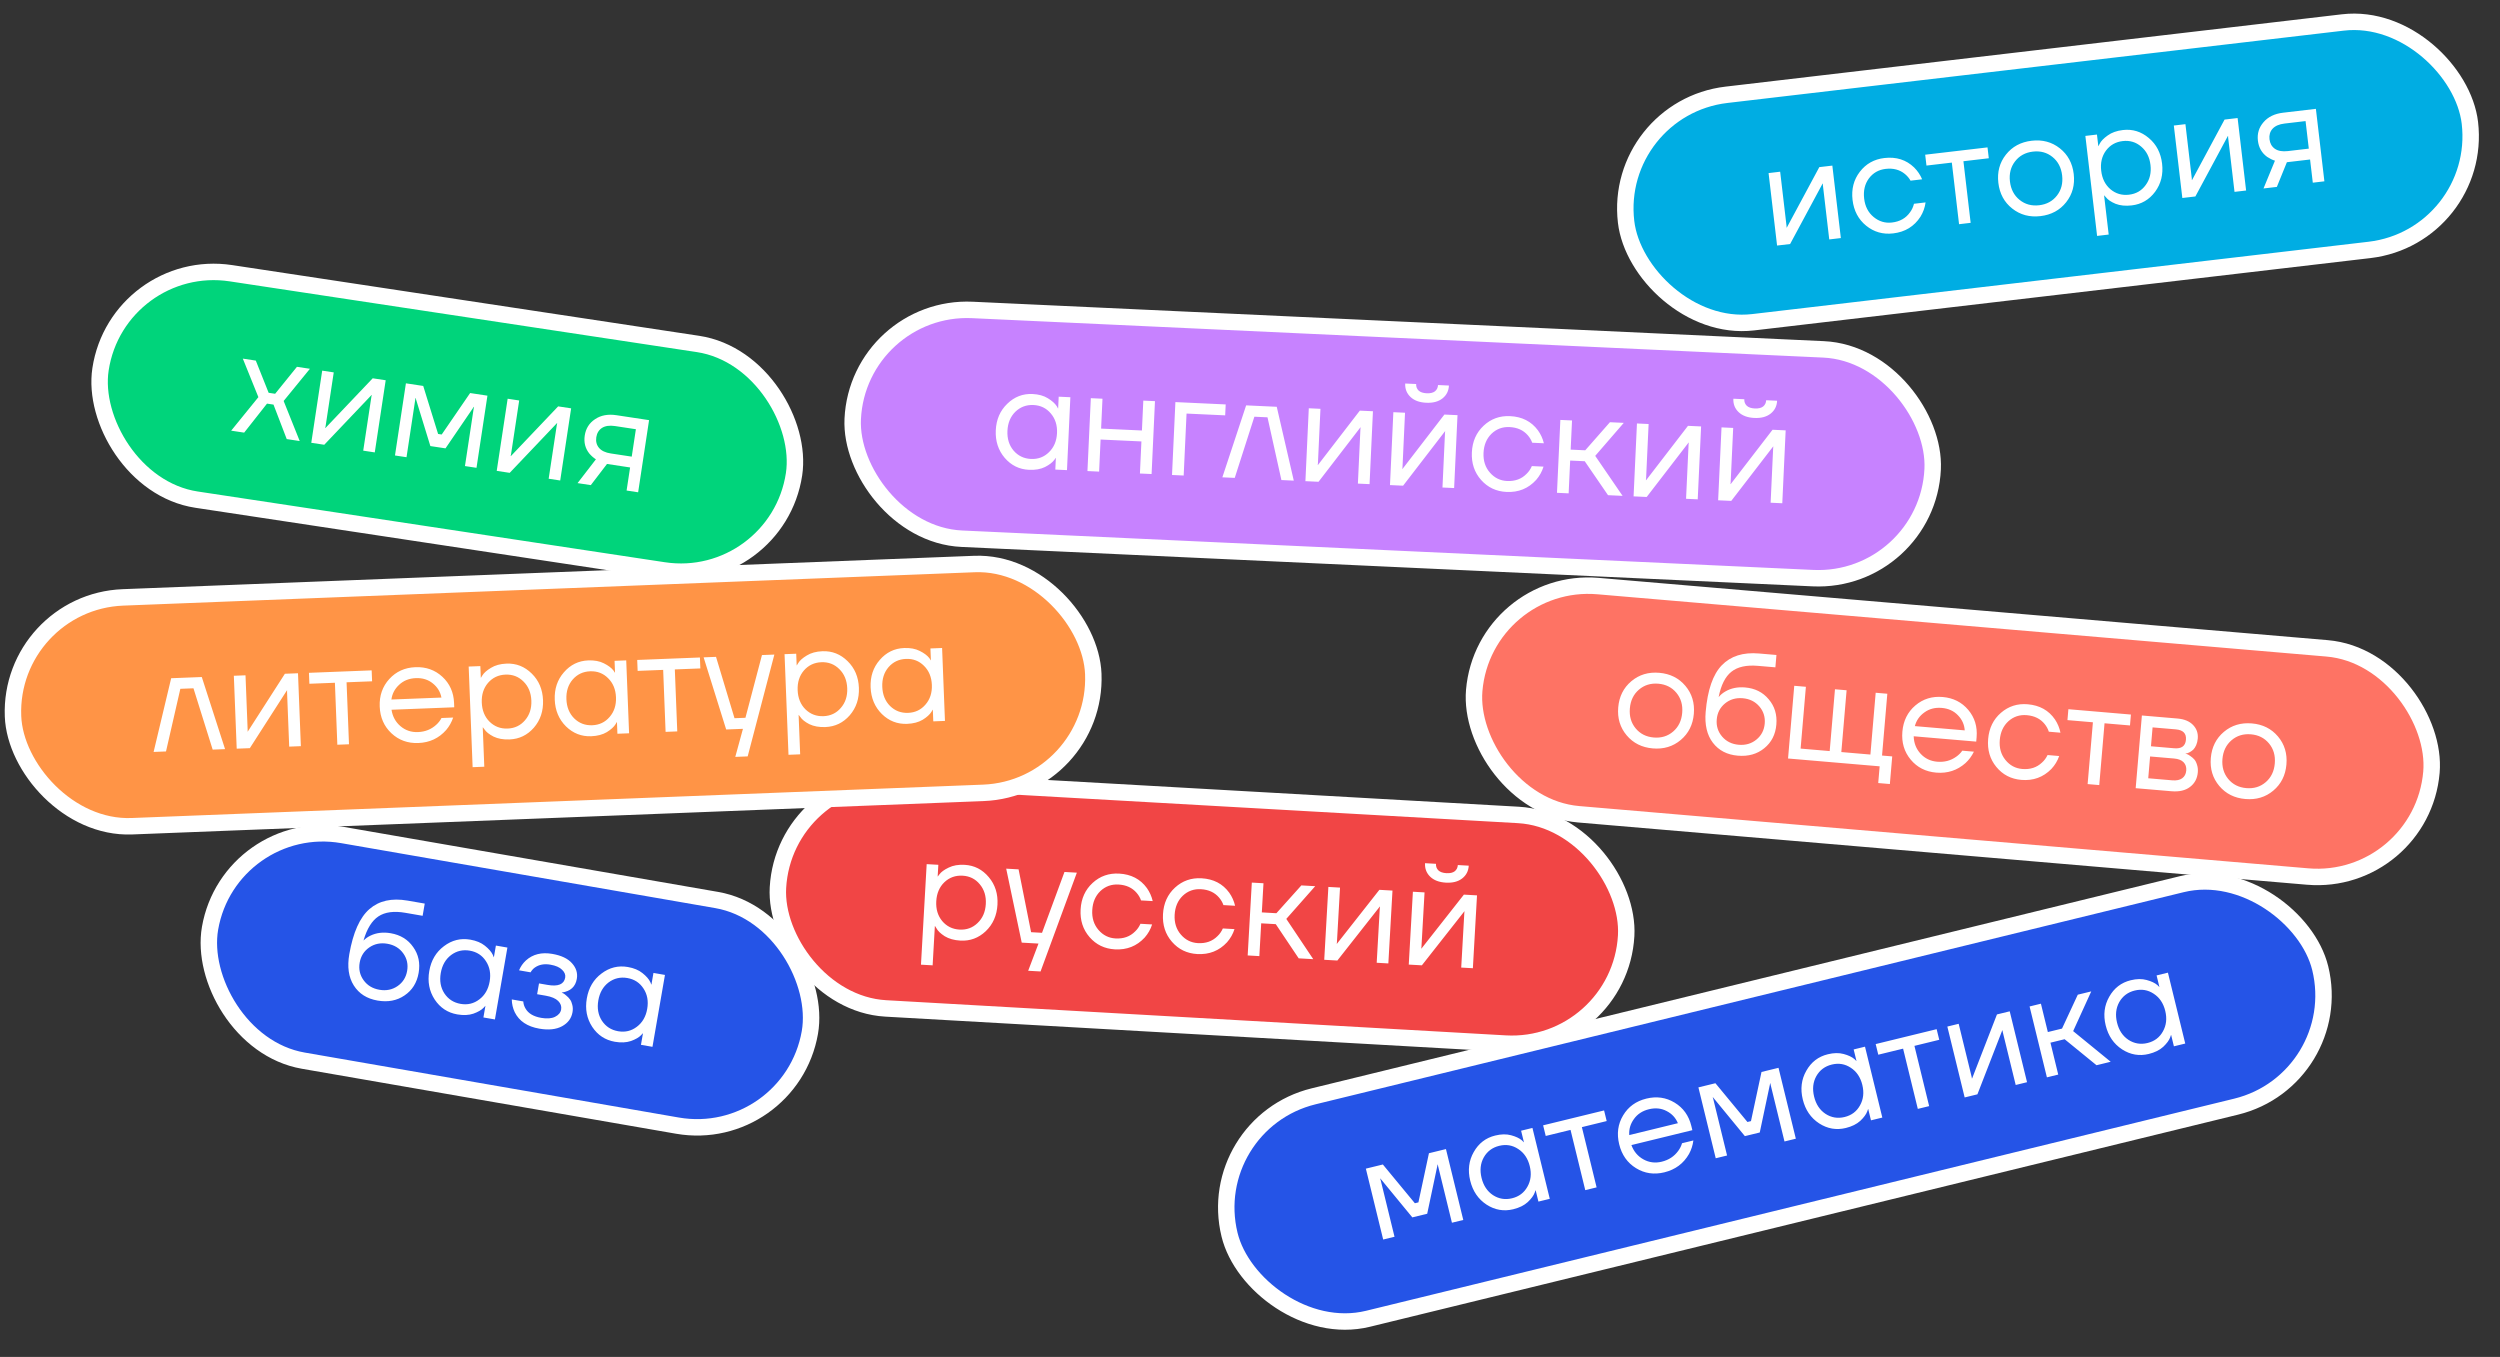
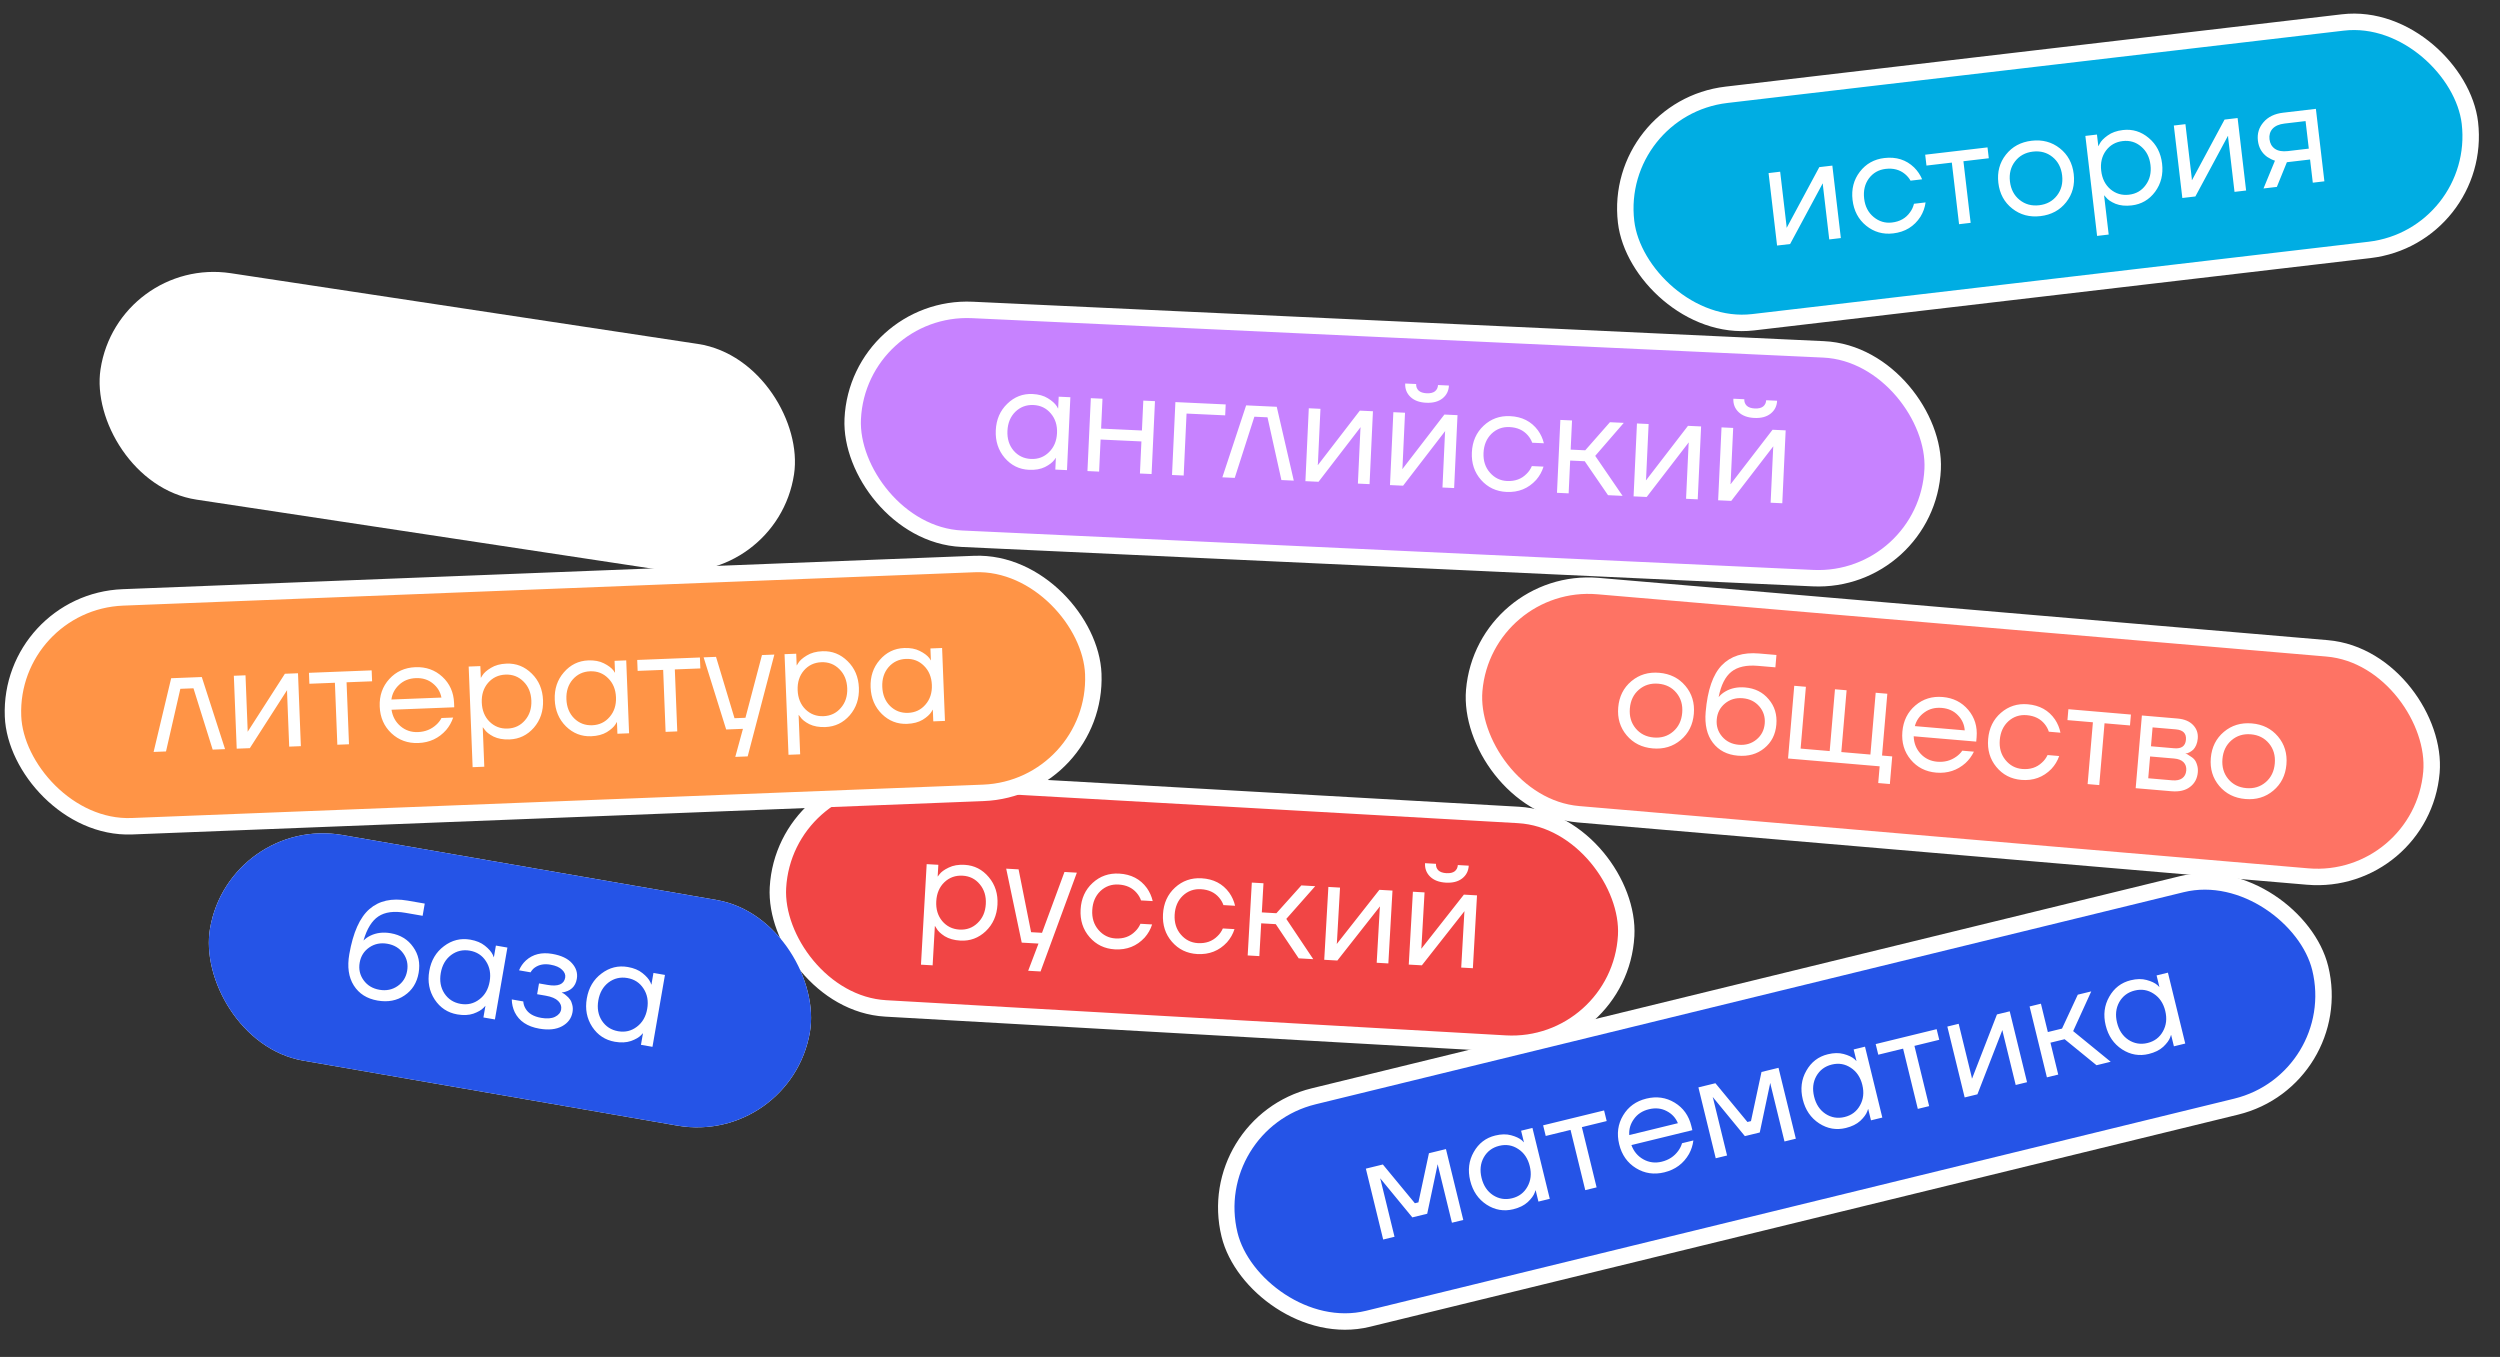
<svg xmlns="http://www.w3.org/2000/svg" width="304" height="165" viewBox="0 0 304 165" fill="none">
  <rect x="0" y="0" width="304" height="165" fill="#333333" stroke="none" />
  <rect x="95.387" y="94.032" width="103.31" height="27.848" rx="13.924" transform="rotate(3.248 95.387 94.032)" fill="white" />
  <rect x="95.387" y="94.032" width="103.31" height="27.848" rx="13.924" transform="rotate(3.248 95.387 94.032)" fill="#F14545" />
  <rect x="95.387" y="94.032" width="103.31" height="27.848" rx="13.924" transform="rotate(3.248 95.387 94.032)" stroke="white" stroke-width="2" />
  <path d="M111.99 117.305L112.684 105.079L114.102 105.16L114.021 106.577L114.039 106.578L114.231 106.323C114.449 106.027 114.826 105.752 115.362 105.498C115.899 105.232 116.545 105.121 117.301 105.164C118.482 105.231 119.461 105.731 120.238 106.663C121.015 107.584 121.366 108.701 121.292 110.012C121.217 111.323 120.742 112.398 119.865 113.237C118.988 114.064 117.959 114.444 116.778 114.377C116.022 114.334 115.386 114.156 114.871 113.842C114.368 113.517 114.031 113.19 113.86 112.861L113.697 112.603L113.679 112.602L113.408 117.385L111.99 117.305ZM114.834 107.281C114.233 107.863 113.905 108.633 113.85 109.589C113.796 110.546 114.035 111.348 114.567 111.994C115.111 112.641 115.814 112.989 116.676 113.038C117.539 113.087 118.271 112.821 118.873 112.239C119.486 111.657 119.82 110.888 119.874 109.931C119.929 108.974 119.684 108.173 119.14 107.526C118.608 106.879 117.911 106.531 117.048 106.483C116.186 106.434 115.448 106.7 114.834 107.281ZM122.353 105.628L123.859 105.714L125.381 113.354L126.71 113.43L129.44 106.03L130.946 106.116L126.532 118.13L125.026 118.045L126.28 114.739L124.242 114.623L122.353 105.628ZM132.49 113.953C131.689 113.031 131.327 111.908 131.402 110.585C131.477 109.262 131.964 108.188 132.864 107.362C133.764 106.536 134.84 106.159 136.093 106.23C137.545 106.312 138.668 106.898 139.459 107.985C139.799 108.467 140.036 108.996 140.169 109.572L138.751 109.492C138.64 109.165 138.462 108.859 138.217 108.573C137.684 107.95 136.95 107.612 136.017 107.559C135.155 107.51 134.417 107.776 133.803 108.358C133.201 108.94 132.873 109.709 132.819 110.666C132.765 111.623 133.015 112.425 133.571 113.073C134.127 113.72 134.818 114.068 135.645 114.115C136.614 114.17 137.406 113.889 138.021 113.272C138.297 113.015 138.516 112.701 138.679 112.332L140.097 112.412C139.909 113.006 139.606 113.54 139.188 114.013C138.229 115.049 137.023 115.526 135.57 115.443C134.318 115.372 133.291 114.876 132.49 113.953ZM142.509 114.522C141.708 113.6 141.345 112.477 141.42 111.154C141.495 109.831 141.983 108.757 142.883 107.931C143.783 107.105 144.859 106.728 146.111 106.799C147.564 106.881 148.686 107.466 149.477 108.554C149.817 109.035 150.054 109.564 150.187 110.141L148.77 110.06C148.658 109.734 148.48 109.427 148.235 109.141C147.702 108.518 146.969 108.18 146.035 108.127C145.173 108.078 144.435 108.345 143.822 108.926C143.22 109.508 142.892 110.278 142.837 111.234C142.783 112.191 143.034 112.993 143.59 113.641C144.145 114.289 144.837 114.636 145.663 114.683C146.632 114.738 147.424 114.457 148.04 113.84C148.315 113.583 148.534 113.27 148.698 112.9L150.115 112.98C149.927 113.574 149.624 114.108 149.206 114.582C148.247 115.618 147.041 116.094 145.588 116.012C144.336 115.941 143.309 115.444 142.509 114.522ZM151.718 116.182L152.221 107.323L153.639 107.403L153.438 110.947L155.209 111.048L158.245 107.665L159.929 107.76L156.414 111.738L159.692 116.635L157.92 116.534L155.134 112.377L153.362 112.276L153.136 116.263L151.718 116.182ZM161.027 116.71L161.53 107.851L162.948 107.932L162.571 114.576L162.543 114.752L162.578 114.754L167.731 108.203L169.326 108.294L168.823 117.153L167.406 117.072L167.783 110.428L167.811 110.252L167.775 110.25L162.622 116.801L161.027 116.71ZM171.305 117.294L171.808 108.435L173.225 108.515L172.848 115.159L172.821 115.335L172.856 115.337L178.009 108.786L179.604 108.877L179.101 117.736L177.684 117.656L178.061 111.011L178.089 110.835L178.053 110.833L172.9 117.384L171.305 117.294ZM173.285 104.963L174.614 105.039C174.596 105.358 174.693 105.624 174.906 105.837C175.12 106.039 175.445 106.152 175.882 106.177C176.319 106.202 176.655 106.126 176.89 105.95C177.126 105.762 177.253 105.508 177.271 105.19L178.6 105.265C178.563 105.915 178.297 106.433 177.801 106.819C177.305 107.206 176.644 107.376 175.817 107.329C174.99 107.282 174.352 107.038 173.903 106.598C173.454 106.158 173.248 105.613 173.285 104.963Z" fill="white" />
  <rect x="146.209" y="136.617" width="136.529" height="27.848" rx="13.924" transform="rotate(-13.731 146.209 136.617)" fill="white" />
  <rect x="146.209" y="136.617" width="136.529" height="27.848" rx="13.924" transform="rotate(-13.731 146.209 136.617)" fill="#2554E7" />
  <rect x="146.209" y="136.617" width="136.529" height="27.848" rx="13.924" transform="rotate(-13.731 146.209 136.617)" stroke="white" stroke-width="2" />
  <path d="M168.194 150.727L166.088 142.107L168.156 141.602L172.048 146.314L172.479 146.209L173.759 140.233L175.828 139.727L177.934 148.347L176.555 148.684L174.87 141.788L174.845 141.611L174.811 141.62L173.548 147.592L171.738 148.034L167.863 143.318L167.829 143.326L167.888 143.494L169.573 150.39L168.194 150.727ZM180.769 146.485C179.754 145.82 179.09 144.849 178.779 143.573C178.467 142.298 178.61 141.136 179.206 140.089C179.8 139.031 180.672 138.361 181.821 138.08C182.545 137.903 183.188 137.892 183.749 138.047C184.323 138.2 184.763 138.409 185.072 138.674L185.29 138.895L185.307 138.891L184.966 137.494L186.345 137.157L188.452 145.777L187.072 146.114L186.735 144.735L186.718 144.739L186.622 145.018C186.491 145.379 186.208 145.765 185.772 146.176C185.334 146.575 184.747 146.865 184.011 147.045C182.862 147.325 181.781 147.139 180.769 146.485ZM180.425 140.741C180.02 141.474 179.93 142.305 180.158 143.236C180.385 144.167 180.848 144.864 181.546 145.327C182.255 145.787 183.029 145.915 183.868 145.71C184.707 145.505 185.329 145.036 185.735 144.303C186.152 143.568 186.247 142.735 186.019 141.804C185.792 140.873 185.324 140.178 184.614 139.718C183.917 139.255 183.148 139.126 182.309 139.331C181.47 139.536 180.842 140.006 180.425 140.741ZM187.96 138.133L187.644 136.84L195.057 135.029L195.373 136.321L192.356 137.059L194.147 144.385L192.768 144.722L190.977 137.396L187.96 138.133ZM198.936 142.046C197.889 141.401 197.208 140.434 196.894 139.147C196.579 137.86 196.737 136.688 197.369 135.633C198 134.577 198.942 133.897 200.194 133.591C201.447 133.284 202.596 133.448 203.64 134.082C204.684 134.716 205.359 135.66 205.665 136.912L205.791 137.43L198.378 139.241C198.667 140.023 199.156 140.604 199.845 140.983C200.535 141.363 201.276 141.456 202.069 141.262C202.919 141.054 203.586 140.617 204.069 139.951C204.289 139.654 204.444 139.342 204.534 139.016L205.914 138.679C205.839 139.269 205.662 139.818 205.384 140.324C204.718 141.486 203.718 142.229 202.385 142.555C201.132 142.861 199.982 142.692 198.936 142.046ZM198.118 138.026L204.031 136.581C203.762 135.928 203.307 135.436 202.666 135.106C202.022 134.764 201.303 134.69 200.51 134.884C199.717 135.077 199.108 135.476 198.683 136.079C198.256 136.671 198.067 137.32 198.118 138.026ZM208.633 140.846L206.526 132.226L208.595 131.721L212.487 136.433L212.918 136.328L214.198 130.352L216.267 129.846L218.373 138.466L216.994 138.803L215.309 131.907L215.284 131.73L215.249 131.739L213.986 137.711L212.176 138.153L208.302 133.436L208.267 133.445L208.327 133.613L210.012 140.509L208.633 140.846ZM221.208 136.604C220.193 135.939 219.529 134.968 219.217 133.692C218.906 132.417 219.048 131.255 219.645 130.208C220.239 129.15 221.11 128.48 222.26 128.199C222.984 128.022 223.626 128.011 224.188 128.166C224.761 128.319 225.202 128.527 225.51 128.793L225.729 129.014L225.746 129.01L225.405 127.613L226.784 127.276L228.89 135.896L227.511 136.233L227.174 134.854L227.157 134.858L227.061 135.137C226.93 135.498 226.646 135.884 226.211 136.295C225.773 136.694 225.186 136.984 224.45 137.164C223.301 137.444 222.22 137.258 221.208 136.604ZM220.864 130.86C220.458 131.593 220.369 132.424 220.597 133.355C220.824 134.286 221.287 134.983 221.984 135.446C222.693 135.906 223.468 136.033 224.307 135.828C225.146 135.623 225.768 135.155 226.173 134.422C226.591 133.687 226.685 132.854 226.458 131.923C226.23 130.992 225.762 130.297 225.053 129.837C224.355 129.374 223.587 129.245 222.748 129.45C221.909 129.655 221.281 130.125 220.864 130.86ZM228.399 128.252L228.083 126.959L235.496 125.147L235.812 126.44L232.795 127.178L234.585 134.504L233.206 134.841L231.416 127.515L228.399 128.252ZM238.903 133.449L236.796 124.83L238.175 124.493L239.755 130.958L239.78 131.134L239.814 131.126L242.83 123.355L244.382 122.976L246.488 131.596L245.109 131.933L243.529 125.468L243.504 125.292L243.47 125.3L240.454 133.07L238.903 133.449ZM248.903 131.006L246.797 122.386L248.176 122.049L249.018 125.497L250.742 125.076L252.658 120.954L254.296 120.554L252.096 125.384L256.66 129.11L254.937 129.532L251.058 126.369L249.334 126.79L250.282 130.669L248.903 131.006ZM258.043 127.603C257.028 126.938 256.365 125.967 256.053 124.692C255.741 123.416 255.884 122.254 256.481 121.207C257.075 120.149 257.946 119.479 259.095 119.198C259.819 119.021 260.462 119.01 261.024 119.166C261.597 119.318 262.038 119.527 262.346 119.792L262.565 120.013L262.582 120.009L262.241 118.612L263.62 118.275L265.726 126.895L264.347 127.232L264.01 125.853L263.993 125.857L263.896 126.136C263.765 126.497 263.482 126.883 263.047 127.294C262.608 127.694 262.021 127.983 261.286 128.163C260.137 128.444 259.056 128.257 258.043 127.603ZM257.7 121.859C257.294 122.592 257.205 123.424 257.432 124.355C257.66 125.285 258.122 125.982 258.82 126.445C259.529 126.905 260.303 127.033 261.142 126.828C261.981 126.623 262.604 126.154 263.009 125.422C263.426 124.686 263.521 123.853 263.294 122.922C263.066 121.991 262.598 121.296 261.889 120.836C261.191 120.373 260.423 120.244 259.584 120.449C258.745 120.654 258.117 121.124 257.7 121.859Z" fill="white" />
  <rect x="1.038" y="73.189" width="131.462" height="27.848" rx="13.924" transform="rotate(-2.245 1.038 73.189)" fill="white" />
  <rect x="1.038" y="73.189" width="131.462" height="27.848" rx="13.924" transform="rotate(-2.245 1.038 73.189)" fill="#FF9446" />
  <rect x="1.038" y="73.189" width="131.462" height="27.848" rx="13.924" transform="rotate(-2.245 1.038 73.189)" stroke="white" stroke-width="2" />
  <path d="M18.679 91.435L20.814 82.472L24.538 82.326L27.368 91.095L25.861 91.154L23.526 83.697L21.93 83.76L20.186 91.376L18.679 91.435ZM28.783 91.039L28.435 82.173L29.854 82.117L30.114 88.767L30.104 88.945L30.139 88.944L34.642 81.929L36.237 81.867L36.585 90.733L35.166 90.789L34.906 84.139L34.916 83.961L34.881 83.963L30.379 90.977L28.783 91.039ZM37.621 83.145L37.569 81.815L45.194 81.516L45.246 82.846L42.143 82.967L42.438 90.504L41.02 90.559L40.724 83.023L37.621 83.145ZM47.597 89.165C46.7 88.324 46.225 87.241 46.173 85.917C46.121 84.593 46.51 83.477 47.339 82.568C48.167 81.66 49.226 81.18 50.515 81.129C51.803 81.079 52.896 81.468 53.793 82.297C54.69 83.127 55.163 84.186 55.214 85.474L55.235 86.006L47.609 86.305C47.736 87.129 48.1 87.796 48.7 88.305C49.3 88.814 50.008 89.053 50.824 89.021C51.699 88.986 52.439 88.691 53.045 88.134C53.319 87.887 53.533 87.612 53.687 87.31L55.106 87.254C54.915 87.818 54.633 88.321 54.259 88.762C53.375 89.767 52.248 90.297 50.876 90.351C49.587 90.401 48.495 90.006 47.597 89.165ZM47.596 85.062L53.679 84.824C53.545 84.131 53.197 83.558 52.635 83.107C52.072 82.643 51.382 82.427 50.567 82.46C49.751 82.492 49.075 82.761 48.538 83.267C48.001 83.762 47.687 84.36 47.596 85.062ZM57.471 93.289L56.991 81.053L58.41 80.998L58.466 82.416L58.483 82.415L58.65 82.142C58.839 81.827 59.188 81.518 59.697 81.213C60.206 80.897 60.838 80.725 61.595 80.695C62.777 80.649 63.799 81.053 64.662 81.907C65.523 82.749 65.98 83.826 66.032 85.139C66.083 86.451 65.712 87.567 64.92 88.486C64.126 89.393 63.139 89.87 61.956 89.916C61.2 89.946 60.55 89.829 60.007 89.566C59.475 89.291 59.108 88.998 58.907 88.686L58.72 88.445L58.702 88.445L58.89 93.233L57.471 93.289ZM59.343 83.039C58.799 83.676 58.546 84.473 58.584 85.431C58.621 86.388 58.936 87.163 59.527 87.756C60.131 88.348 60.864 88.627 61.727 88.593C62.59 88.559 63.293 88.224 63.837 87.587C64.392 86.95 64.65 86.152 64.613 85.194C64.575 84.237 64.255 83.462 63.652 82.87C63.06 82.278 62.333 81.998 61.47 82.032C60.607 82.066 59.898 82.401 59.343 83.039ZM68.827 88.333C67.965 87.478 67.508 86.395 67.457 85.083C67.405 83.771 67.776 82.661 68.569 81.754C69.362 80.835 70.349 80.352 71.532 80.305C72.276 80.276 72.909 80.394 73.428 80.657C73.959 80.921 74.35 81.213 74.599 81.535L74.769 81.795L74.787 81.794L74.731 80.358L76.149 80.302L76.497 89.168L75.078 89.224L75.022 87.805L75.005 87.806L74.855 88.061C74.655 88.388 74.3 88.71 73.792 89.026C73.283 89.33 72.65 89.497 71.893 89.527C70.711 89.573 69.689 89.175 68.827 88.333ZM69.634 82.635C69.091 83.272 68.838 84.07 68.875 85.027C68.913 85.985 69.227 86.76 69.819 87.352C70.422 87.944 71.155 88.224 72.018 88.19C72.881 88.156 73.585 87.82 74.128 87.183C74.683 86.546 74.942 85.749 74.904 84.791C74.867 83.833 74.546 83.058 73.943 82.466C73.351 81.874 72.624 81.595 71.761 81.629C70.898 81.662 70.189 81.998 69.634 82.635ZM77.537 81.58L77.485 80.25L85.111 79.951L85.163 81.281L82.059 81.402L82.355 88.939L80.936 88.995L80.641 81.458L77.537 81.58ZM85.561 79.933L87.069 79.874L89.315 87.334L90.645 87.282L92.655 79.655L94.162 79.596L90.918 91.978L89.41 92.037L90.342 88.626L88.303 88.706L85.561 79.933ZM95.881 91.783L95.401 79.547L96.82 79.492L96.876 80.91L96.893 80.909L97.06 80.637C97.249 80.321 97.598 80.012 98.107 79.707C98.616 79.392 99.248 79.219 100.005 79.189C101.187 79.143 102.209 79.547 103.072 80.401C103.933 81.243 104.39 82.321 104.442 83.633C104.493 84.945 104.122 86.061 103.33 86.98C102.536 87.887 101.549 88.364 100.366 88.41C99.61 88.44 98.96 88.323 98.417 88.061C97.885 87.785 97.518 87.492 97.317 87.18L97.13 86.939L97.112 86.939L97.3 91.727L95.881 91.783ZM97.752 81.533C97.209 82.17 96.956 82.967 96.994 83.925C97.031 84.882 97.346 85.657 97.937 86.25C98.541 86.842 99.274 87.121 100.137 87.087C101 87.053 101.703 86.718 102.246 86.081C102.802 85.444 103.06 84.646 103.023 83.688C102.985 82.731 102.665 81.956 102.062 81.364C101.47 80.772 100.743 80.492 99.88 80.526C99.017 80.56 98.308 80.895 97.752 81.533ZM107.237 86.827C106.375 85.972 105.918 84.889 105.866 83.577C105.815 82.265 106.186 81.155 106.979 80.248C107.772 79.329 108.759 78.846 109.942 78.799C110.686 78.77 111.318 78.888 111.838 79.151C112.369 79.415 112.76 79.707 113.009 80.029L113.179 80.289L113.197 80.288L113.14 78.852L114.559 78.796L114.907 87.663L113.488 87.718L113.432 86.3L113.415 86.3L113.265 86.555C113.065 86.882 112.71 87.204 112.202 87.52C111.693 87.824 111.06 87.991 110.303 88.021C109.121 88.067 108.099 87.669 107.237 86.827ZM108.044 81.129C107.5 81.766 107.248 82.564 107.285 83.521C107.323 84.479 107.637 85.254 108.229 85.846C108.832 86.439 109.565 86.718 110.428 86.684C111.291 86.65 111.994 86.314 112.538 85.677C113.093 85.04 113.352 84.243 113.314 83.285C113.277 82.327 112.956 81.553 112.353 80.96C111.761 80.368 111.034 80.089 110.171 80.123C109.308 80.156 108.599 80.492 108.044 81.129Z" fill="white" />
  <rect x="104.335" y="37.045" width="131.462" height="27.848" rx="13.924" transform="rotate(2.652 104.335 37.045)" fill="white" />
  <rect x="104.335" y="37.045" width="131.462" height="27.848" rx="13.924" transform="rotate(2.652 104.335 37.045)" fill="#C782FF" />
  <rect x="104.335" y="37.045" width="131.462" height="27.848" rx="13.924" transform="rotate(2.652 104.335 37.045)" stroke="white" stroke-width="2" />
  <path d="M122.175 55.679C121.389 54.754 121.026 53.636 121.087 52.324C121.148 51.012 121.612 49.938 122.48 49.102C123.348 48.254 124.373 47.857 125.555 47.912C126.3 47.947 126.919 48.117 127.414 48.425C127.921 48.732 128.285 49.057 128.506 49.399L128.654 49.672L128.671 49.673L128.738 48.237L130.156 48.303L129.745 57.167L128.327 57.101L128.393 55.683L128.375 55.682L128.204 55.923C127.977 56.232 127.596 56.522 127.062 56.794C126.529 57.053 125.884 57.166 125.128 57.13C123.946 57.076 122.962 56.592 122.175 55.679ZM123.465 50.072C122.87 50.66 122.549 51.433 122.505 52.39C122.461 53.347 122.708 54.146 123.247 54.787C123.797 55.428 124.504 55.769 125.367 55.809C126.23 55.849 126.959 55.575 127.555 54.987C128.162 54.399 128.488 53.626 128.533 52.669C128.577 51.712 128.324 50.913 127.773 50.271C127.234 49.63 126.533 49.29 125.671 49.25C124.808 49.21 124.073 49.484 123.465 50.072ZM132.234 57.282L132.644 48.418L134.062 48.484L133.894 52.118L138.858 52.348L139.026 48.714L140.444 48.779L140.034 57.643L138.615 57.578L138.796 53.678L133.832 53.447L133.652 57.348L132.234 57.282ZM142.517 57.758L142.928 48.894L149.044 49.178L148.982 50.507L144.284 50.29L143.935 57.824L142.517 57.758ZM148.638 58.042L151.53 49.293L155.253 49.465L157.324 58.444L155.818 58.374L154.128 50.746L152.532 50.672L150.145 58.111L148.638 58.042ZM158.738 58.51L159.149 49.646L160.567 49.712L160.259 56.359L160.233 56.536L160.269 56.537L165.354 49.933L166.949 50.007L166.539 58.871L165.12 58.805L165.428 52.157L165.454 51.981L165.419 51.979L160.334 58.584L158.738 58.51ZM169.022 58.986L169.432 50.122L170.851 50.188L170.543 56.836L170.517 57.012L170.552 57.014L175.637 50.41L177.233 50.483L176.822 59.347L175.404 59.282L175.712 52.634L175.738 52.457L175.702 52.456L170.617 59.06L169.022 58.986ZM170.873 46.636L172.203 46.697C172.188 47.016 172.288 47.282 172.503 47.493C172.719 47.692 173.046 47.802 173.483 47.822C173.92 47.843 174.255 47.764 174.489 47.585C174.723 47.394 174.847 47.139 174.862 46.82L176.191 46.882C176.161 47.532 175.9 48.053 175.408 48.445C174.916 48.836 174.257 49.013 173.429 48.975C172.602 48.937 171.962 48.7 171.508 48.264C171.055 47.828 170.843 47.286 170.873 46.636ZM180.102 58.362C179.292 57.448 178.917 56.329 178.979 55.006C179.04 53.682 179.516 52.603 180.408 51.767C181.299 50.932 182.371 50.544 183.624 50.602C185.078 50.669 186.206 51.242 187.009 52.322C187.354 52.8 187.596 53.326 187.735 53.901L186.317 53.836C186.202 53.51 186.02 53.206 185.773 52.922C185.233 52.305 184.496 51.975 183.562 51.931C182.7 51.891 181.965 52.165 181.357 52.753C180.761 53.341 180.441 54.114 180.397 55.071C180.353 56.029 180.612 56.828 181.174 57.47C181.736 58.112 182.431 58.452 183.259 58.491C184.228 58.535 185.017 58.246 185.626 57.623C185.899 57.363 186.115 57.048 186.274 56.676L187.692 56.742C187.511 57.337 187.213 57.874 186.8 58.353C185.852 59.398 184.651 59.888 183.197 59.82C181.944 59.762 180.913 59.276 180.102 58.362ZM189.329 59.926L189.739 51.063L191.158 51.128L190.993 54.674L192.766 54.756L195.767 51.342L197.451 51.42L193.978 55.434L197.306 60.296L195.534 60.214L192.705 56.086L190.932 56.004L190.747 59.992L189.329 59.926ZM198.643 60.358L199.053 51.494L200.472 51.56L200.164 58.208L200.138 58.384L200.173 58.386L205.258 51.782L206.854 51.855L206.443 60.719L205.025 60.654L205.333 54.006L205.359 53.829L205.323 53.828L200.238 60.432L198.643 60.358ZM208.926 60.834L209.337 51.97L210.755 52.036L210.447 58.684L210.421 58.86L210.457 58.862L215.541 52.258L217.137 52.332L216.726 61.196L215.308 61.13L215.616 54.482L215.642 54.306L215.607 54.304L210.522 60.908L208.926 60.834ZM210.777 48.484L212.107 48.546C212.092 48.865 212.192 49.13 212.408 49.341C212.623 49.541 212.95 49.651 213.387 49.671C213.825 49.691 214.16 49.612 214.393 49.433C214.627 49.243 214.751 48.988 214.766 48.669L216.096 48.73C216.066 49.38 215.805 49.901 215.313 50.293C214.821 50.685 214.161 50.861 213.334 50.823C212.507 50.785 211.866 50.548 211.413 50.112C210.959 49.677 210.747 49.134 210.777 48.484Z" fill="white" />
  <rect x="14.308" y="31.138" width="85.293" height="27.848" rx="13.924" transform="rotate(8.611 14.308 31.138)" fill="white" />
-   <rect x="14.308" y="31.138" width="85.293" height="27.848" rx="13.924" transform="rotate(8.611 14.308 31.138)" fill="#00D47B" />
-   <rect x="14.308" y="31.138" width="85.293" height="27.848" rx="13.924" transform="rotate(8.611 14.308 31.138)" stroke="white" stroke-width="2" />
  <path d="M28.111 52.369L31.42 48.293L29.527 43.609L31.106 43.848L32.667 47.764L33.457 47.883L36.107 44.605L37.686 44.844L34.491 48.758L36.445 53.631L34.866 53.392L33.257 49.199L32.468 49.08L29.69 52.608L28.111 52.369ZM37.851 53.844L39.179 45.07L40.583 45.283L39.587 51.863L39.543 52.036L39.578 52.041L45.321 46L46.9 46.24L45.572 55.013L44.168 54.8L45.164 48.22L45.208 48.047L45.173 48.042L39.43 54.083L37.851 53.844ZM48.029 55.385L49.358 46.612L51.464 46.931L53.272 52.769L53.711 52.835L57.166 47.794L59.272 48.113L57.943 56.886L56.539 56.674L57.602 49.655L57.646 49.482L57.611 49.477L54.173 54.52L52.331 54.242L50.54 48.406L50.505 48.401L50.496 48.579L49.433 55.598L48.029 55.385ZM60.401 57.258L61.73 48.485L63.133 48.698L62.137 55.278L62.093 55.45L62.128 55.456L67.871 49.415L69.45 49.654L68.122 58.428L66.718 58.215L67.714 51.635L67.758 51.462L67.723 51.457L61.98 57.498L60.401 57.258ZM70.229 58.747L72.462 55.854C72.189 55.681 71.924 55.45 71.669 55.16C71.166 54.533 70.978 53.798 71.105 52.956C71.235 52.102 71.652 51.441 72.357 50.974C73.064 50.495 73.932 50.333 74.961 50.489L78.927 51.089L77.598 59.863L76.194 59.65L76.62 56.843L73.812 56.417L71.843 58.991L70.229 58.747ZM73.201 52.035C72.816 52.288 72.585 52.666 72.509 53.169C72.433 53.672 72.541 54.101 72.835 54.457C73.139 54.814 73.62 55.042 74.275 55.141L76.819 55.527L77.324 52.193L74.779 51.807C74.124 51.708 73.598 51.784 73.201 52.035Z" fill="white" />
  <rect x="180.45" y="70.082" width="116.823" height="27.848" rx="13.924" transform="rotate(4.882 180.45 70.082)" fill="white" />
  <rect x="180.45" y="70.082" width="116.823" height="27.848" rx="13.924" transform="rotate(4.882 180.45 70.082)" fill="#FE7364" />
  <rect x="180.45" y="70.082" width="116.823" height="27.848" rx="13.924" transform="rotate(4.882 180.45 70.082)" stroke="white" stroke-width="2" />
-   <path d="M197.804 89.418C197.006 88.471 196.663 87.337 196.776 86.017C196.889 84.697 197.419 83.638 198.366 82.84C199.312 82.042 200.446 81.699 201.766 81.812C203.087 81.925 204.146 82.455 204.943 83.401C205.741 84.348 206.084 85.482 205.971 86.802C205.858 88.122 205.328 89.181 204.382 89.979C203.435 90.777 202.301 91.12 200.981 91.007C199.661 90.894 198.602 90.364 197.804 89.418ZM199.293 83.863C198.64 84.424 198.272 85.183 198.191 86.138C198.109 87.093 198.343 87.902 198.892 88.566C199.441 89.231 200.175 89.602 201.094 89.681C202.014 89.759 202.8 89.518 203.454 88.956C204.107 88.394 204.475 87.636 204.556 86.681C204.638 85.727 204.404 84.917 203.856 84.252C203.307 83.588 202.573 83.217 201.653 83.138C200.734 83.06 199.947 83.301 199.293 83.863ZM207.409 86.569C207.636 83.905 208.291 82.013 209.372 80.894C210.453 79.775 211.96 79.299 213.893 79.464L216.015 79.645L215.887 81.148L213.765 80.967C212.362 80.847 211.285 81.087 210.533 81.688C209.794 82.278 209.279 83.297 208.99 84.745L209.007 84.746C209.206 84.502 209.462 84.286 209.775 84.099C210.475 83.684 211.285 83.516 212.205 83.594C213.407 83.697 214.364 84.176 215.074 85.033C215.798 85.878 216.108 86.902 216.005 88.104C215.902 89.319 215.41 90.28 214.53 90.989C213.662 91.698 212.591 91.999 211.318 91.89C210.01 91.778 208.998 91.252 208.282 90.312C207.567 89.373 207.276 88.125 207.409 86.569ZM209.759 85.54C209.158 86.035 208.824 86.684 208.756 87.485C208.687 88.287 208.907 88.982 209.414 89.572C209.922 90.162 210.594 90.492 211.431 90.564C212.268 90.635 212.987 90.423 213.587 89.928C214.188 89.433 214.522 88.785 214.591 87.984C214.659 87.182 214.439 86.486 213.932 85.897C213.424 85.307 212.752 84.977 211.915 84.905C211.078 84.834 210.359 85.046 209.759 85.54ZM217.426 92.233L218.181 83.392L219.596 83.513L218.954 91.028L222.49 91.33L223.132 83.815L224.547 83.936L223.905 91.451L227.441 91.753L228.083 84.238L229.498 84.359L228.856 91.874L230.094 91.979L229.807 95.339L228.392 95.218L228.566 93.185L217.426 92.233ZM232.339 92.367C231.553 91.421 231.216 90.288 231.329 88.968C231.442 87.648 231.966 86.588 232.901 85.789C233.836 84.99 234.946 84.646 236.231 84.756C237.516 84.865 238.552 85.387 239.339 86.321C240.126 87.255 240.464 88.365 240.355 89.65L240.309 90.18L232.706 89.531C232.73 90.364 233.008 91.071 233.54 91.65C234.072 92.23 234.745 92.555 235.559 92.624C236.431 92.699 237.202 92.498 237.872 92.02C238.175 91.809 238.422 91.563 238.612 91.282L240.027 91.403C239.767 91.939 239.425 92.402 239 92.793C237.998 93.682 236.813 94.067 235.445 93.951C234.161 93.841 233.125 93.313 232.339 92.367ZM232.847 88.296L238.912 88.814C238.865 88.11 238.591 87.498 238.089 86.981C237.588 86.451 236.931 86.151 236.118 86.082C235.304 86.012 234.6 86.196 234.004 86.632C233.41 87.056 233.024 87.611 232.847 88.296ZM242.751 93.256C241.977 92.312 241.646 91.179 241.759 89.859C241.872 88.538 242.39 87.478 243.313 86.679C244.236 85.879 245.323 85.532 246.572 85.639C248.022 85.763 249.127 86.38 249.887 87.49C250.213 87.981 250.435 88.516 250.552 89.096L249.137 88.975C249.035 88.646 248.865 88.334 248.629 88.041C248.114 87.403 247.39 87.045 246.459 86.965C245.598 86.892 244.853 87.137 244.223 87.7C243.605 88.265 243.255 89.025 243.173 89.98C243.092 90.934 243.32 91.743 243.857 92.407C244.394 93.07 245.075 93.437 245.9 93.508C246.867 93.59 247.667 93.332 248.3 92.733C248.582 92.484 248.81 92.177 248.984 91.812L250.398 91.933C250.194 92.521 249.876 93.046 249.445 93.507C248.456 94.516 247.237 94.958 245.787 94.834C244.537 94.727 243.525 94.201 242.751 93.256ZM251.402 87.566L251.516 86.239L259.119 86.889L259.006 88.215L255.911 87.951L255.269 95.466L253.855 95.345L254.497 87.83L251.402 87.566ZM259.698 95.844L260.453 87.003L264.785 87.373C265.61 87.443 266.241 87.705 266.677 88.158C267.113 88.611 267.304 89.161 267.248 89.809C267.223 90.104 267.159 90.372 267.055 90.612C266.953 90.841 266.836 91.021 266.706 91.152C266.577 91.272 266.438 91.373 266.289 91.455C266.152 91.527 266.035 91.576 265.938 91.603C265.853 91.62 265.793 91.627 265.758 91.624L265.756 91.641C265.792 91.644 265.861 91.668 265.964 91.712C266.068 91.745 266.198 91.822 266.354 91.942C266.523 92.051 266.678 92.183 266.819 92.338C266.96 92.492 267.072 92.71 267.155 92.99C267.25 93.271 267.283 93.576 267.255 93.907C267.189 94.673 266.871 95.269 266.3 95.695C265.742 96.123 264.991 96.296 264.047 96.215L259.698 95.844ZM261.558 90.748L264.387 90.99C265.271 91.066 265.746 90.72 265.811 89.954C265.877 89.188 265.467 88.767 264.583 88.691L261.754 88.45L261.558 90.748ZM261.226 94.638L264.143 94.888C264.662 94.932 265.067 94.848 265.358 94.635C265.649 94.422 265.813 94.11 265.848 93.697C265.883 93.285 265.775 92.949 265.524 92.69C265.273 92.431 264.888 92.28 264.37 92.235L261.452 91.986L261.226 94.638ZM269.862 95.572C269.065 94.625 268.722 93.492 268.835 92.171C268.948 90.851 269.477 89.792 270.424 88.994C271.371 88.196 272.505 87.854 273.825 87.967C275.145 88.079 276.204 88.609 277.002 89.556C277.8 90.503 278.142 91.636 278.03 92.957C277.917 94.277 277.387 95.336 276.44 96.134C275.493 96.932 274.36 97.274 273.04 97.161C271.719 97.049 270.66 96.519 269.862 95.572ZM271.352 90.017C270.699 90.579 270.331 91.337 270.249 92.292C270.168 93.247 270.402 94.057 270.95 94.721C271.499 95.385 272.233 95.757 273.153 95.835C274.072 95.914 274.859 95.672 275.512 95.111C276.166 94.549 276.533 93.791 276.615 92.836C276.697 91.881 276.463 91.072 275.914 90.407C275.365 89.743 274.631 89.371 273.712 89.293C272.792 89.214 272.006 89.456 271.352 90.017Z" fill="white" />
+   <path d="M197.804 89.418C197.006 88.471 196.663 87.337 196.776 86.017C196.889 84.697 197.419 83.638 198.366 82.84C199.312 82.042 200.446 81.699 201.766 81.812C203.087 81.925 204.146 82.455 204.943 83.401C205.741 84.348 206.084 85.482 205.971 86.802C205.858 88.122 205.328 89.181 204.382 89.979C203.435 90.777 202.301 91.12 200.981 91.007C199.661 90.894 198.602 90.364 197.804 89.418ZM199.293 83.863C198.64 84.424 198.272 85.183 198.191 86.138C198.109 87.093 198.343 87.902 198.892 88.566C199.441 89.231 200.175 89.602 201.094 89.681C202.014 89.759 202.8 89.518 203.454 88.956C204.107 88.394 204.475 87.636 204.556 86.681C204.638 85.727 204.404 84.917 203.856 84.252C203.307 83.588 202.573 83.217 201.653 83.138C200.734 83.06 199.947 83.301 199.293 83.863ZM207.409 86.569C207.636 83.905 208.291 82.013 209.372 80.894C210.453 79.775 211.96 79.299 213.893 79.464L216.015 79.645L215.887 81.148L213.765 80.967C212.362 80.847 211.285 81.087 210.533 81.688C209.794 82.278 209.279 83.297 208.99 84.745L209.007 84.746C209.206 84.502 209.462 84.286 209.775 84.099C210.475 83.684 211.285 83.516 212.205 83.594C213.407 83.697 214.364 84.176 215.074 85.033C215.798 85.878 216.108 86.902 216.005 88.104C215.902 89.319 215.41 90.28 214.53 90.989C213.662 91.698 212.591 91.999 211.318 91.89C210.01 91.778 208.998 91.252 208.282 90.312C207.567 89.373 207.276 88.125 207.409 86.569ZM209.759 85.54C209.158 86.035 208.824 86.684 208.756 87.485C208.687 88.287 208.907 88.982 209.414 89.572C209.922 90.162 210.594 90.492 211.431 90.564C212.268 90.635 212.987 90.423 213.587 89.928C214.188 89.433 214.522 88.785 214.591 87.984C214.659 87.182 214.439 86.486 213.932 85.897C213.424 85.307 212.752 84.977 211.915 84.905C211.078 84.834 210.359 85.046 209.759 85.54ZM217.426 92.233L218.181 83.392L219.596 83.513L218.954 91.028L222.49 91.33L223.132 83.815L224.547 83.936L223.905 91.451L227.441 91.753L228.083 84.238L229.498 84.359L228.856 91.874L230.094 91.979L229.807 95.339L228.392 95.218L228.566 93.185L217.426 92.233ZM232.339 92.367C231.553 91.421 231.216 90.288 231.329 88.968C231.442 87.648 231.966 86.588 232.901 85.789C233.836 84.99 234.946 84.646 236.231 84.756C237.516 84.865 238.552 85.387 239.339 86.321C240.126 87.255 240.464 88.365 240.355 89.65L240.309 90.18L232.706 89.531C232.73 90.364 233.008 91.071 233.54 91.65C234.072 92.23 234.745 92.555 235.559 92.624C236.431 92.699 237.202 92.498 237.872 92.02C238.175 91.809 238.422 91.563 238.612 91.282L240.027 91.403C239.767 91.939 239.425 92.402 239 92.793C237.998 93.682 236.813 94.067 235.445 93.951C234.161 93.841 233.125 93.313 232.339 92.367ZM232.847 88.296L238.912 88.814C238.865 88.11 238.591 87.498 238.089 86.981C237.588 86.451 236.931 86.151 236.118 86.082C235.304 86.012 234.6 86.196 234.004 86.632C233.41 87.056 233.024 87.611 232.847 88.296ZM242.751 93.256C241.977 92.312 241.646 91.179 241.759 89.859C241.872 88.538 242.39 87.478 243.313 86.679C244.236 85.879 245.323 85.532 246.572 85.639C248.022 85.763 249.127 86.38 249.887 87.49C250.213 87.981 250.435 88.516 250.552 89.096L249.137 88.975C249.035 88.646 248.865 88.334 248.629 88.041C248.114 87.403 247.39 87.045 246.459 86.965C245.598 86.892 244.853 87.137 244.223 87.7C243.605 88.265 243.255 89.025 243.173 89.98C243.092 90.934 243.32 91.743 243.857 92.407C244.394 93.07 245.075 93.437 245.9 93.508C246.867 93.59 247.667 93.332 248.3 92.733C248.582 92.484 248.81 92.177 248.984 91.812L250.398 91.933C250.194 92.521 249.876 93.046 249.445 93.507C248.456 94.516 247.237 94.958 245.787 94.834C244.537 94.727 243.525 94.201 242.751 93.256ZM251.402 87.566L251.516 86.239L259.119 86.889L259.006 88.215L255.911 87.951L255.269 95.466L253.855 95.345L254.497 87.83L251.402 87.566ZM259.698 95.844L260.453 87.003L264.785 87.373C265.61 87.443 266.241 87.705 266.677 88.158C267.113 88.611 267.304 89.161 267.248 89.809C267.223 90.104 267.159 90.372 267.055 90.612C266.953 90.841 266.836 91.021 266.706 91.152C266.577 91.272 266.438 91.373 266.289 91.455C266.152 91.527 266.035 91.576 265.938 91.603C265.853 91.62 265.793 91.627 265.758 91.624L265.756 91.641C265.792 91.644 265.861 91.668 265.964 91.712C266.523 92.051 266.678 92.183 266.819 92.338C266.96 92.492 267.072 92.71 267.155 92.99C267.25 93.271 267.283 93.576 267.255 93.907C267.189 94.673 266.871 95.269 266.3 95.695C265.742 96.123 264.991 96.296 264.047 96.215L259.698 95.844ZM261.558 90.748L264.387 90.99C265.271 91.066 265.746 90.72 265.811 89.954C265.877 89.188 265.467 88.767 264.583 88.691L261.754 88.45L261.558 90.748ZM261.226 94.638L264.143 94.888C264.662 94.932 265.067 94.848 265.358 94.635C265.649 94.422 265.813 94.11 265.848 93.697C265.883 93.285 265.775 92.949 265.524 92.69C265.273 92.431 264.888 92.28 264.37 92.235L261.452 91.986L261.226 94.638ZM269.862 95.572C269.065 94.625 268.722 93.492 268.835 92.171C268.948 90.851 269.477 89.792 270.424 88.994C271.371 88.196 272.505 87.854 273.825 87.967C275.145 88.079 276.204 88.609 277.002 89.556C277.8 90.503 278.142 91.636 278.03 92.957C277.917 94.277 277.387 95.336 276.44 96.134C275.493 96.932 274.36 97.274 273.04 97.161C271.719 97.049 270.66 96.519 269.862 95.572ZM271.352 90.017C270.699 90.579 270.331 91.337 270.249 92.292C270.168 93.247 270.402 94.057 270.95 94.721C271.499 95.385 272.233 95.757 273.153 95.835C274.072 95.914 274.859 95.672 275.512 95.111C276.166 94.549 276.533 93.791 276.615 92.836C276.697 91.881 276.463 91.072 275.914 90.407C275.365 89.743 274.631 89.371 273.712 89.293C272.792 89.214 272.006 89.456 271.352 90.017Z" fill="white" />
  <rect x="27.924" y="99.156" width="74.032" height="27.848" rx="13.924" transform="rotate(9.852 27.924 99.156)" fill="white" />
  <rect x="27.924" y="99.156" width="74.032" height="27.848" rx="13.924" transform="rotate(9.852 27.924 99.156)" fill="#2554E7" />
-   <rect x="27.924" y="99.156" width="74.032" height="27.848" rx="13.924" transform="rotate(9.852 27.924 99.156)" stroke="white" stroke-width="2" />
  <path d="M42.475 116.028C42.933 113.394 43.749 111.566 44.923 110.545C46.097 109.524 47.639 109.18 49.551 109.512L51.649 109.876L51.391 111.362L49.293 110.998C47.906 110.757 46.812 110.903 46.011 111.436C45.223 111.96 44.622 112.931 44.208 114.348L44.226 114.351C44.445 114.125 44.719 113.932 45.047 113.773C45.78 113.42 46.602 113.322 47.511 113.48C48.7 113.687 49.611 114.247 50.245 115.162C50.892 116.067 51.113 117.114 50.906 118.303C50.698 119.503 50.125 120.419 49.187 121.048C48.26 121.68 47.168 121.886 45.909 121.668C44.615 121.443 43.653 120.832 43.021 119.833C42.39 118.835 42.208 117.567 42.475 116.028ZM44.906 115.207C44.264 115.648 43.875 116.265 43.737 117.058C43.6 117.85 43.758 118.562 44.213 119.194C44.668 119.825 45.309 120.213 46.137 120.356C46.964 120.5 47.699 120.351 48.34 119.91C48.98 119.469 49.37 118.853 49.508 118.06C49.645 117.267 49.487 116.555 49.032 115.924C48.577 115.293 47.936 114.905 47.108 114.761C46.281 114.618 45.546 114.766 44.906 115.207ZM52.858 121.542C52.194 120.526 51.974 119.371 52.199 118.077C52.423 116.783 53.019 115.776 53.984 115.055C54.952 114.322 56.019 114.057 57.184 114.26C57.919 114.387 58.512 114.634 58.965 115.001C59.429 115.37 59.75 115.738 59.926 116.105L60.038 116.394L60.056 116.397L60.301 114.981L61.7 115.224L60.182 123.966L58.783 123.723L59.026 122.325L59.009 122.322L58.809 122.539C58.544 122.817 58.13 123.058 57.567 123.26C57.005 123.451 56.352 123.481 55.605 123.352C54.44 123.149 53.524 122.546 52.858 121.542ZM54.841 116.14C54.176 116.649 53.761 117.376 53.597 118.32C53.434 119.264 53.579 120.088 54.033 120.791C54.499 121.496 55.157 121.923 56.008 122.071C56.859 122.219 57.617 122.038 58.282 121.529C58.958 121.022 59.378 120.296 59.542 119.352C59.706 118.408 59.555 117.583 59.089 116.878C58.635 116.175 57.983 115.749 57.132 115.601C56.281 115.454 55.517 115.633 54.841 116.14ZM62.232 121.531L63.631 121.774C63.651 122.077 63.739 122.363 63.897 122.63C64.237 123.23 64.873 123.61 65.806 123.772C66.505 123.894 67.065 123.853 67.484 123.649C67.918 123.437 68.168 123.138 68.234 122.753C68.301 122.368 68.181 122.023 67.874 121.718C67.567 121.412 67.063 121.199 66.364 121.077L65.315 120.895L65.543 119.584L66.592 119.766C67.874 119.989 68.586 119.692 68.728 118.876C68.786 118.538 68.661 118.222 68.352 117.928C68.056 117.625 67.582 117.416 66.929 117.303C66.183 117.173 65.55 117.292 65.031 117.658C64.839 117.792 64.667 117.985 64.516 118.235L63.117 117.992C63.305 117.532 63.585 117.13 63.957 116.787C64.796 116.032 65.863 115.767 67.157 115.992C68.253 116.182 69.052 116.561 69.553 117.128C70.067 117.698 70.263 118.332 70.141 119.032C69.978 119.976 69.383 120.527 68.359 120.685L68.321 120.697L68.318 120.714C68.353 120.72 68.42 120.75 68.519 120.803C68.618 120.856 68.74 120.95 68.885 121.083C69.043 121.206 69.185 121.357 69.311 121.535C69.438 121.701 69.531 121.922 69.592 122.196C69.664 122.473 69.673 122.769 69.618 123.083C69.488 123.829 69.065 124.398 68.349 124.79C67.632 125.182 66.709 125.28 65.578 125.084C64.121 124.831 63.126 124.165 62.592 123.088C62.364 122.604 62.244 122.085 62.232 121.531ZM72.016 124.869C71.352 123.853 71.132 122.698 71.357 121.404C71.582 120.11 72.177 119.103 73.143 118.382C74.11 117.649 75.177 117.384 76.343 117.587C77.077 117.714 77.671 117.961 78.123 118.328C78.588 118.697 78.908 119.065 79.084 119.432L79.196 119.721L79.214 119.724L79.46 118.308L80.859 118.551L79.34 127.294L77.941 127.051L78.184 125.652L78.167 125.649L77.967 125.866C77.703 126.145 77.288 126.385 76.725 126.587C76.164 126.778 75.51 126.808 74.764 126.679C73.598 126.476 72.682 125.873 72.016 124.869ZM73.999 119.467C73.334 119.976 72.92 120.703 72.756 121.647C72.592 122.591 72.737 123.415 73.191 124.118C73.657 124.824 74.315 125.25 75.166 125.398C76.017 125.546 76.775 125.365 77.44 124.856C78.116 124.349 78.537 123.624 78.701 122.679C78.865 121.735 78.714 120.91 78.248 120.205C77.793 119.502 77.141 119.076 76.29 118.928C75.439 118.781 74.675 118.96 73.999 119.467Z" fill="white" />
  <rect x="196.11" y="13.15" width="103.31" height="27.848" rx="13.924" transform="rotate(-6.693 196.11 13.15)" fill="white" />
  <rect x="196.11" y="13.15" width="103.31" height="27.848" rx="13.924" transform="rotate(-6.693 196.11 13.15)" fill="#00ADE3" />
  <rect x="196.11" y="13.15" width="103.31" height="27.848" rx="13.924" transform="rotate(-6.693 196.11 13.15)" stroke="white" stroke-width="2" />
  <path d="M216.092 29.859L215.058 21.047L216.468 20.881L217.244 27.491L217.247 27.669L217.282 27.665L221.227 20.323L222.813 20.137L223.847 28.949L222.437 29.115L221.662 22.505L221.659 22.327L221.623 22.331L217.678 29.673L216.092 29.859ZM226.924 27.445C225.976 26.674 225.425 25.631 225.27 24.315C225.116 22.999 225.411 21.857 226.155 20.888C226.899 19.919 227.894 19.362 229.139 19.215C230.584 19.046 231.791 19.428 232.758 20.363C233.176 20.779 233.501 21.259 233.731 21.804L232.321 21.969C232.155 21.667 231.926 21.396 231.636 21.156C231.003 20.635 230.223 20.428 229.294 20.537C228.436 20.638 227.756 21.028 227.251 21.706C226.759 22.384 226.569 23.198 226.681 24.15C226.792 25.102 227.178 25.849 227.837 26.391C228.496 26.933 229.237 27.155 230.06 27.059C231.023 26.946 231.755 26.532 232.255 25.819C232.482 25.518 232.643 25.171 232.74 24.779L234.15 24.613C234.068 25.23 233.862 25.809 233.532 26.348C232.766 27.534 231.66 28.211 230.215 28.381C228.969 28.527 227.872 28.215 226.924 27.445ZM234.258 20.134L234.103 18.812L241.682 17.922L241.837 19.244L238.752 19.606L239.631 27.097L238.221 27.263L237.342 19.772L234.258 20.134ZM244.688 25.36C243.717 24.593 243.154 23.551 242.999 22.235C242.845 20.919 243.151 19.775 243.919 18.803C244.686 17.832 245.728 17.269 247.044 17.114C248.36 16.96 249.504 17.266 250.476 18.034C251.447 18.801 252.01 19.843 252.165 21.159C252.319 22.475 252.013 23.619 251.245 24.591C250.478 25.562 249.436 26.125 248.12 26.28C246.804 26.434 245.66 26.128 244.688 25.36ZM245.033 19.62C244.506 20.301 244.298 21.117 244.409 22.069C244.521 23.021 244.912 23.767 245.583 24.308C246.254 24.849 247.048 25.065 247.965 24.958C248.881 24.85 249.603 24.456 250.131 23.774C250.658 23.093 250.866 22.276 250.755 21.325C250.643 20.373 250.252 19.627 249.581 19.086C248.91 18.545 248.116 18.329 247.199 18.436C246.283 18.544 245.561 18.938 245.033 19.62ZM255.007 28.688L253.58 16.526L254.99 16.361L255.155 17.771L255.173 17.769L255.318 17.483C255.482 17.155 255.806 16.819 256.29 16.476C256.772 16.122 257.39 15.9 258.142 15.812C259.317 15.674 260.367 15.998 261.293 16.782C262.218 17.555 262.756 18.594 262.91 19.898C263.063 21.203 262.78 22.344 262.06 23.322C261.34 24.288 260.392 24.84 259.217 24.977C258.465 25.066 257.808 25 257.246 24.78C256.695 24.547 256.306 24.283 256.081 23.987L255.876 23.761L255.858 23.763L256.417 28.522L255.007 28.688ZM256.078 18.323C255.585 19.001 255.395 19.815 255.507 20.767C255.618 21.719 255.992 22.467 256.628 23.012C257.275 23.555 258.028 23.777 258.886 23.676C259.744 23.576 260.419 23.187 260.911 22.509C261.415 21.831 261.611 21.016 261.499 20.064C261.388 19.112 261.008 18.364 260.361 17.821C259.725 17.276 258.978 17.054 258.12 17.155C257.263 17.255 256.582 17.645 256.078 18.323ZM265.372 24.076L264.337 15.264L265.748 15.098L266.523 21.708L266.526 21.886L266.561 21.882L270.506 14.54L272.093 14.354L273.127 23.166L271.717 23.332L270.941 16.722L270.938 16.544L270.903 16.548L266.958 23.89L265.372 24.076ZM275.243 22.918L276.634 19.539C276.325 19.444 276.009 19.29 275.686 19.078C275.035 18.606 274.66 17.948 274.561 17.102C274.46 16.244 274.688 15.496 275.245 14.859C275.8 14.21 276.595 13.825 277.629 13.704L281.612 13.236L282.646 22.049L281.236 22.215L280.905 19.395L278.085 19.726L276.865 22.728L275.243 22.918ZM276.339 15.66C276.034 16.006 275.912 16.431 275.971 16.936C276.03 17.441 276.248 17.827 276.625 18.092C277.013 18.357 277.536 18.45 278.194 18.373L280.75 18.073L280.357 14.724L277.801 15.024C277.143 15.101 276.656 15.313 276.339 15.66Z" fill="white" />
</svg>